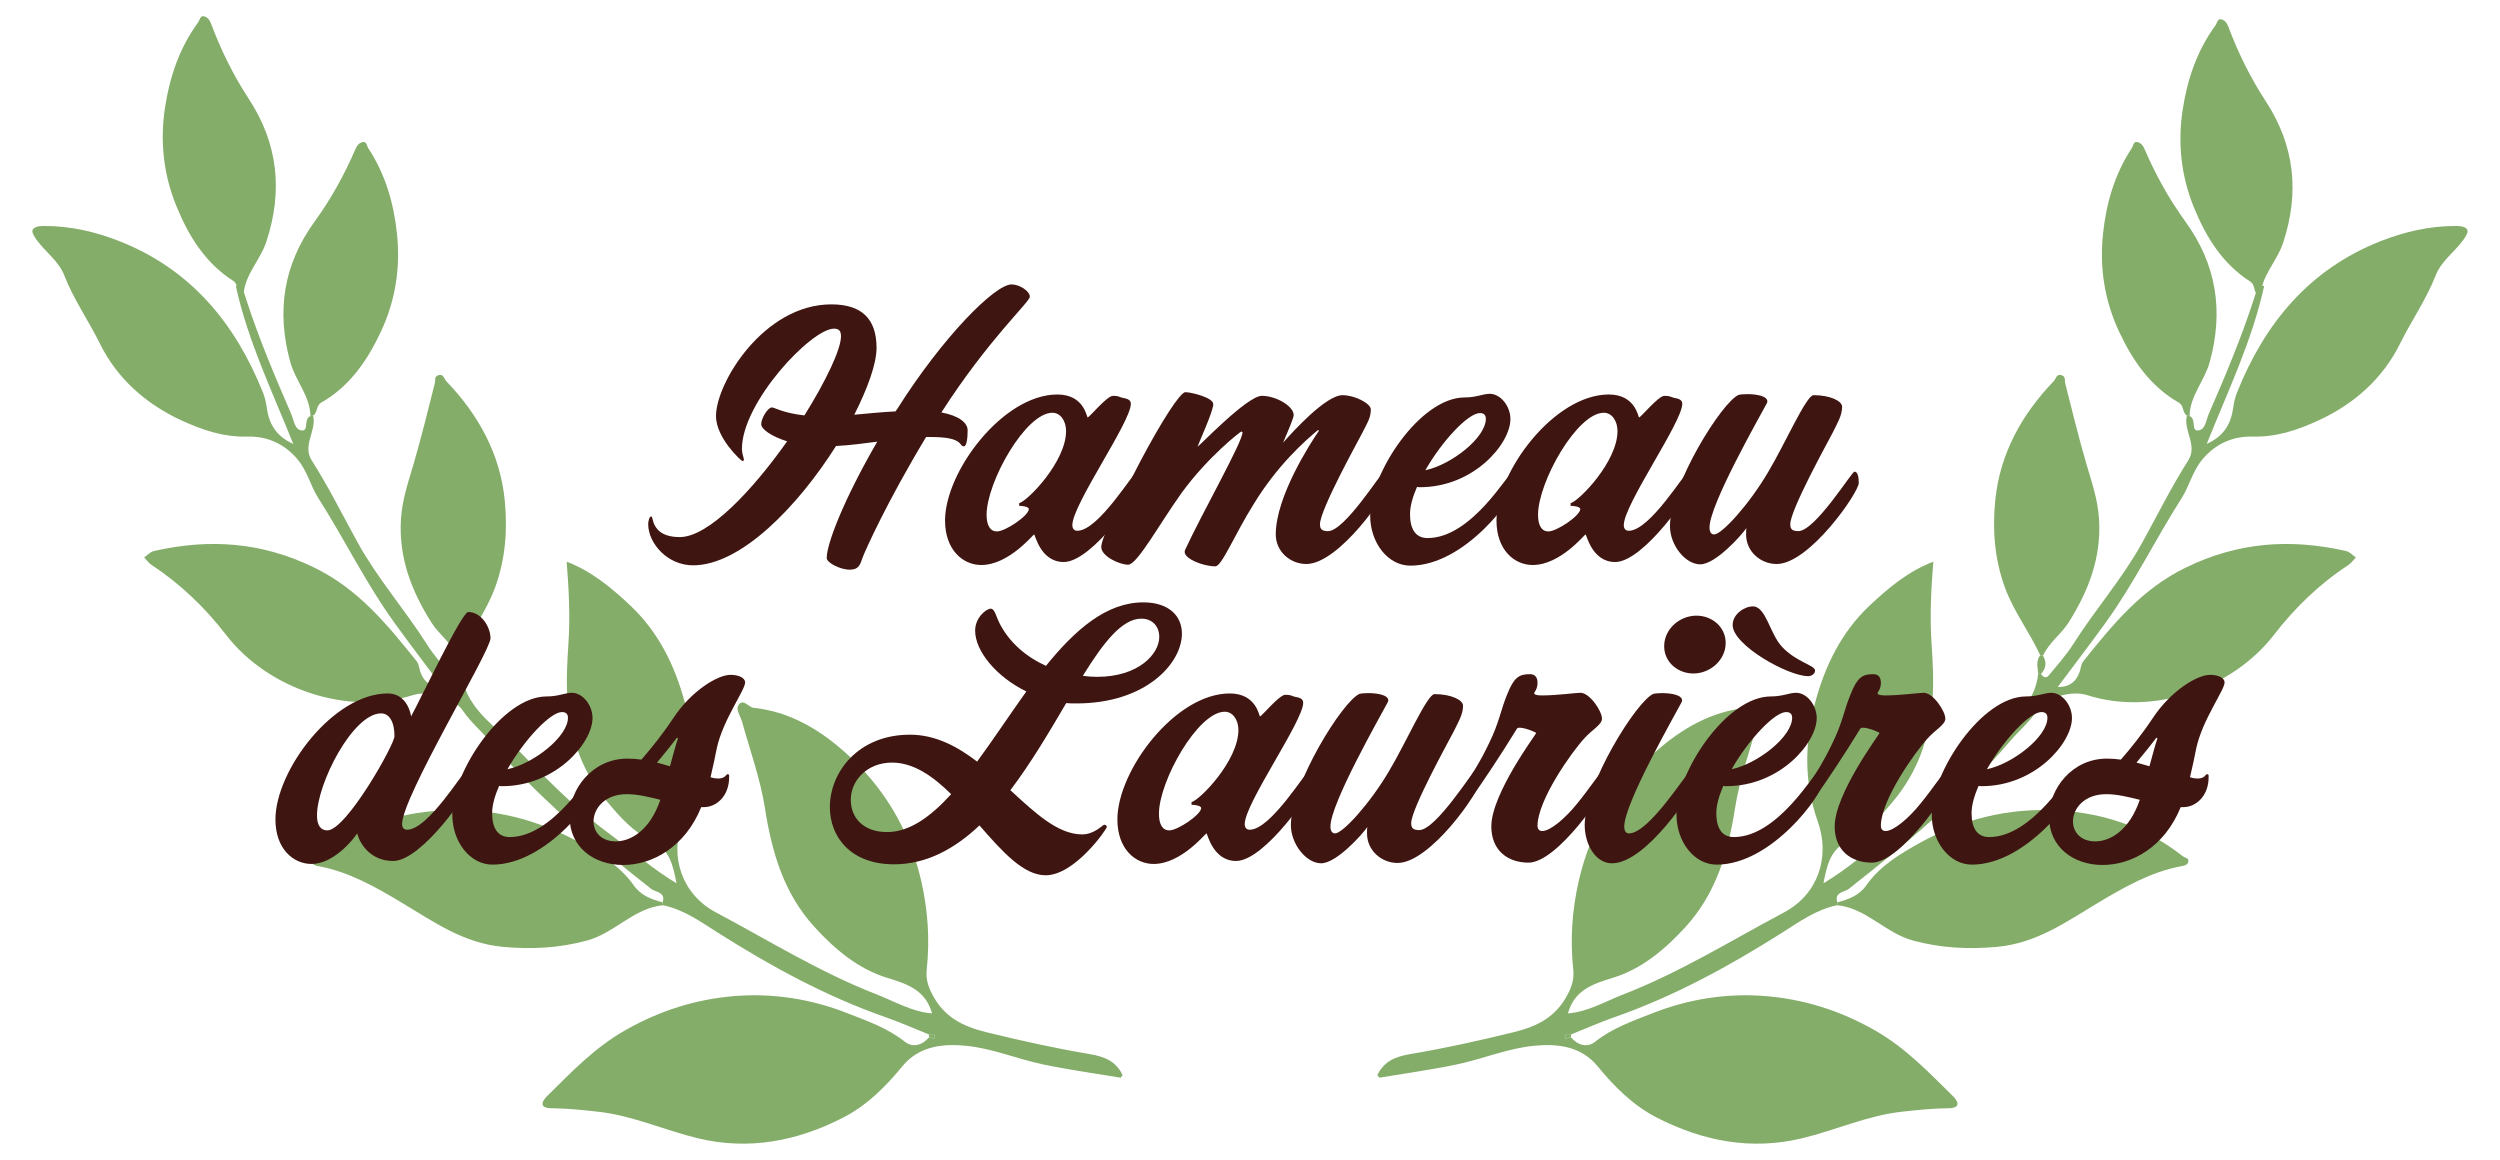
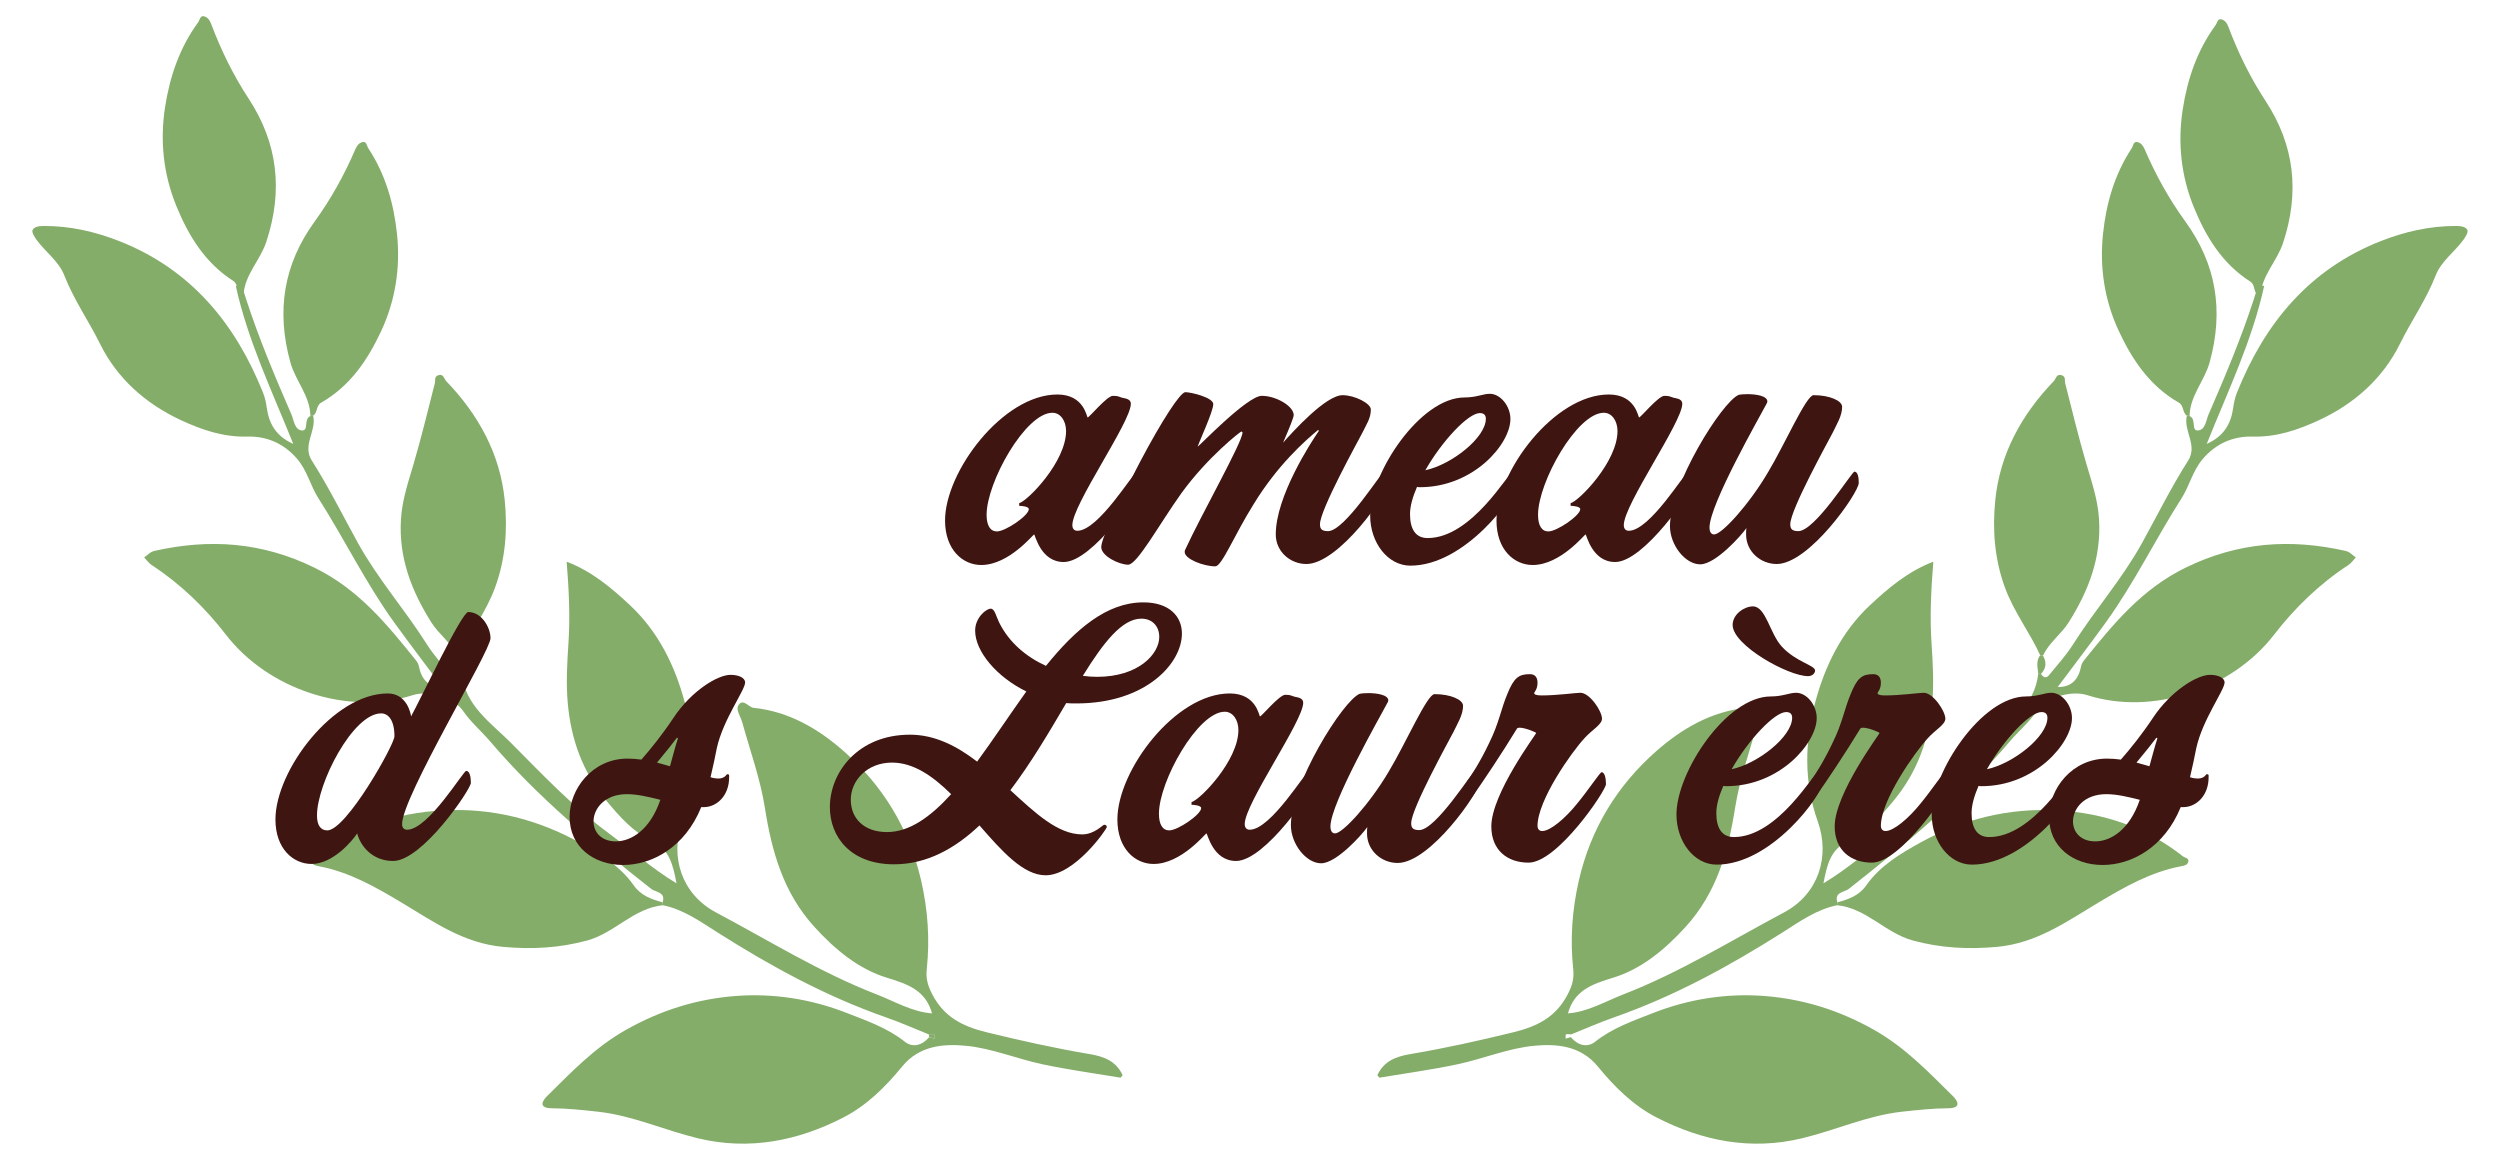
<svg xmlns="http://www.w3.org/2000/svg" id="Calque_1" x="0px" y="0px" viewBox="0 0 1080 501" style="enable-background:new 0 0 1080 501;" xml:space="preserve">
  <style type="text/css">	.st0{fill:#84AD6A;}	.st1{fill:#3F1511;}</style>
  <g>
    <g>
      <path class="st0" d="M286.24,389.83c1.51-4.48-3.08-4.39-4.89-5.81c-24.77-19.52-49.01-39.55-69.58-63.71   c-3.78-4.44-8.3-8.21-11.7-13.17c-4.07-5.96-14.92-9.03-21.75-6.84c-28.08,9.01-62.51-2.5-80.7-26.09   c-8.85-11.48-19.6-21.96-32.09-30.1c-1.27-0.83-2.18-2.2-3.26-3.31c1.49-0.95,2.46-2.37,4.52-2.83   c23.83-5.35,46.35-3.81,68.96,7.22c19.11,9.32,31.48,24.56,44.07,40.24c0.56,0.7,0.99,1.62,1.16,2.5   c1.11,5.5,4.04,8.96,10.07,8.85c-6.85-9.19-13.95-18.45-20.78-27.91c-12.29-17.04-21.47-36.01-32.76-53.69   c-3.38-5.3-4.73-11.72-9.04-16.82c-5.79-6.84-13.3-9.97-21.49-9.75c-10.48,0.28-19.68-2.87-28.79-7.09   c-15.3-7.09-27.62-18.09-34.96-32.96c-4.93-9.98-11.39-19.14-15.45-29.58c-2.37-6.1-7.98-9.99-11.8-15.14   c-0.98-1.32-2.37-3.46-1.91-4.46c0.69-1.49,2.88-1.75,4.91-1.76c11.37-0.04,22.26,2.48,32.68,6.59   c30.76,12.16,50,35.45,61.99,65.48c0.82,2.05,1.3,4.28,1.6,6.48c0.96,6.95,4.06,12.3,11.44,15.6   c-9.17-22.85-19.63-44.6-24.82-68.22c0.41-0.04,0.81-0.11,1.21-0.2c2.16,1.36,2.51,3.62,3.24,5.86   c5.51,16.96,12.42,33.39,19.53,49.72c1.12,2.57,1.38,6.9,4.71,7.03c2.9,0.11,0.54-5.02,3.51-6.2c0.41-0.03,0.81-0.09,1.2-0.19   c1.62,6.5-4.8,12.74-0.58,19.36c7.32,11.52,13.39,23.77,19.97,35.69c8.6,15.56,20.32,28.79,29.73,43.69   c3.03,4.79,6.9,9.06,10.52,13.46c1.18,1.43,2.45,0.79,3.36-0.6c0.41,0.01,0.81-0.02,1.21-0.08c1.48,13.82,12.75,21.28,21.18,29.75   c13.62,13.69,26.99,27.86,42.7,39.42c9.24,6.8,17.74,14.62,28.9,21.33c-1.52-8-3.1-14.53-10.11-17.92   c-8.48-4.09-14.34-10.7-20.27-17.86c-10.19-12.3-15.15-26.37-16.58-41.77c-0.8-8.65-0.31-17.47,0.27-26.17   c0.78-11.63,0.19-23.16-0.77-35.22c10.83,4.13,19.45,11.35,27.62,19.05c12.05,11.36,19.15,25.93,23.34,41.5   c4.6,17.06,5.07,34.5-1.05,51.68c-5.38,15.1-0.33,31.35,14.58,39.28c22.93,12.19,45.07,25.97,69.37,35.4   c7.91,3.07,15.44,7.6,23.98,8.22c-2.73-9.84-10.23-12.59-19.33-15.35c-12.48-3.78-22.67-12.33-31.52-22.05   c-13.25-14.56-18.36-32.29-21.34-51.32c-1.98-12.6-6.43-24.82-9.85-37.19c-0.71-2.56-3.11-5.48-1.32-7.61   c1.99-2.38,4.21,1.3,6.22,1.51c15.31,1.59,28.03,9.08,39.01,18.75c16.93,14.91,28.33,33.57,33.45,55.98   c2.89,12.67,3.77,25.33,2.41,38.09c-0.45,4.18,0.43,7.17,2.27,10.77c5.06,9.88,12.96,13.99,23.65,16.6   c14.66,3.58,29.37,6.87,44.2,9.36c6.69,1.12,11.55,3.05,14.49,9.14c-0.29,0.37-0.58,0.73-0.87,1.1   c-11.26-1.89-22.6-3.42-33.76-5.79c-11.1-2.36-21.88-6.93-33.04-7.99c-9.69-0.93-20.16-0.1-27.54,8.91   c-7.17,8.77-15.26,16.83-25.41,22.05c-19.83,10.21-40.81,14.31-62.86,9c-14.46-3.48-28.19-9.83-43.14-11.48   c-6.62-0.73-13.27-1.44-19.92-1.49c-6.14-0.04-4.05-3.33-2.06-5.29c10.49-10.33,20.43-20.86,33.78-28.44   c15.1-8.57,30.75-13.45,47.44-14.76c16.41-1.28,32.77,1.27,48.23,7.33c8.68,3.4,17.56,6.46,25.12,12.46   c3.33,2.64,7.5,1.54,10.44-2.02c0.75,0.21,1.51,0.42,2.26,0.63c-0.04-0.64,0.06-1.78-0.13-1.83c-0.72-0.2-1.54-0.03-2.33-0.01   c-6.16-2.47-12.24-5.17-18.5-7.36c-25.9-9.06-49.76-22.1-72.85-36.74c-7.38-4.68-14.59-9.86-23.43-11.67   C286.39,390.64,286.33,390.23,286.24,389.83z" />
      <path class="st0" d="M286.43,391.05c-12.7,1.25-20.91,12.04-32.83,15.26c-12,3.24-23.73,3.87-36.18,2.75   c-17.16-1.54-30.02-10.83-43.92-19.14c-11.15-6.66-22.65-13.27-35.79-15.71c-1.23-0.23-2.47-0.48-2.92-1.56   c-0.84-2.01,1.26-1.98,2.23-2.74c15.9-12.52,33.92-18.7,54.16-19.82c21.31-1.18,41.08,3.87,59.34,13.97   c8.49,4.7,17.35,9.99,23.2,18.34c3.17,4.53,7.67,6.09,12.51,7.41C286.33,390.23,286.39,390.64,286.43,391.05z" />
      <path class="st0" d="M134.1,179.74c-0.12-8.73-6.42-15.11-8.67-23.23c-6.15-22.22-2.9-42.34,10.47-60.77   c7.1-9.79,12.88-20.25,17.62-31.28c0.78-1.81,1.69-2.7,3.03-3.06c1.86-0.51,1.86,1.59,2.55,2.64   c7.42,11.24,11.04,23.92,12.41,37.06c1.51,14.45-0.64,28.62-6.86,41.96c-5.87,12.59-13.49,23.77-25.88,30.87   c-2.3,1.32-1.48,4.29-3.49,5.62C134.9,179.64,134.5,179.71,134.1,179.74z" />
      <path class="st0" d="M197.42,283.27c-2.55-5.69-7.89-9.3-11.07-14.37c-8.53-13.56-14.19-27.92-13.13-44.68   c0.54-8.47,3.16-15.97,5.46-23.82c3.38-11.52,6.2-23.19,9.16-34.83c0.32-1.27-0.36-2.85,1.47-3.46c2.34-0.78,2.5,1.53,3.47,2.55   c13.9,14.44,23.28,31.47,25.26,51.42c1.25,12.58,0.4,25.31-4.19,37.79c-3.87,10.53-10.65,19.22-15.22,29.19   C198.22,283.11,197.82,283.18,197.42,283.27z" />
-       <path class="st0" d="M198.63,283.07c1.97,2.49,1.05,5.28,0.87,8c-0.39,0.05-0.8,0.08-1.2,0.08c-2.25-2.41-2.55-5.03-0.88-7.88   C197.82,283.18,198.22,283.11,198.63,283.07z" />
      <path class="st0" d="M401.21,446.82c0.78-0.03,1.6-0.19,2.33,0.01c0.2,0.05,0.1,1.19,0.13,1.83c-0.75-0.21-1.51-0.42-2.26-0.63   C401.32,447.63,401.25,447.23,401.21,446.82z" />
      <path class="st0" d="M793.76,389.83c-1.51-4.48,3.08-4.39,4.89-5.81c24.77-19.52,49.01-39.55,69.58-63.71   c3.78-4.44,8.3-8.21,11.7-13.17c4.07-5.96,14.92-9.03,21.75-6.84c28.08,9.01,62.51-2.5,80.7-26.09   c8.85-11.48,19.6-21.96,32.09-30.1c1.27-0.83,2.18-2.2,3.26-3.31c-1.49-0.95-2.46-2.37-4.52-2.83   c-23.83-5.35-46.35-3.81-68.96,7.22c-19.11,9.32-31.48,24.56-44.07,40.24c-0.56,0.7-0.99,1.62-1.16,2.5   c-1.11,5.5-4.04,8.96-10.08,8.85c6.85-9.19,13.95-18.45,20.78-27.91c12.29-17.04,21.47-36.01,32.76-53.69   c3.38-5.3,4.73-11.72,9.04-16.82c5.79-6.84,13.3-9.97,21.49-9.75c10.48,0.28,19.68-2.87,28.79-7.09   c15.3-7.09,27.62-18.09,34.96-32.96c4.93-9.98,11.39-19.14,15.45-29.58c2.37-6.1,7.98-9.99,11.8-15.14   c0.98-1.32,2.37-3.46,1.91-4.46c-0.69-1.49-2.88-1.75-4.91-1.76c-11.37-0.04-22.26,2.48-32.68,6.59   c-30.76,12.16-50,35.45-61.99,65.48c-0.82,2.05-1.3,4.28-1.6,6.48c-0.96,6.95-4.06,12.3-11.44,15.6   c9.17-22.85,19.63-44.6,24.82-68.22c-0.41-0.04-0.81-0.11-1.21-0.2c-2.16,1.36-2.51,3.62-3.24,5.86   c-5.51,16.96-12.42,33.39-19.53,49.72c-1.12,2.57-1.38,6.9-4.71,7.03c-2.9,0.11-0.54-5.02-3.51-6.2c-0.41-0.03-0.81-0.09-1.2-0.19   c-1.62,6.5,4.8,12.74,0.58,19.36c-7.32,11.52-13.39,23.77-19.97,35.69c-8.6,15.56-20.32,28.79-29.73,43.69   c-3.03,4.79-6.9,9.06-10.52,13.46c-1.18,1.43-2.45,0.79-3.36-0.6c-0.41,0.01-0.81-0.02-1.21-0.08   c-1.48,13.82-12.75,21.28-21.18,29.75c-13.62,13.69-26.99,27.86-42.7,39.42c-9.24,6.8-17.74,14.62-28.9,21.33   c1.52-8,3.1-14.53,10.11-17.92c8.48-4.09,14.34-10.7,20.27-17.86c10.19-12.3,15.15-26.37,16.58-41.77   c0.8-8.65,0.31-17.47-0.27-26.17c-0.78-11.63-0.19-23.16,0.77-35.22c-10.83,4.13-19.45,11.35-27.62,19.05   c-12.05,11.36-19.15,25.93-23.34,41.5c-4.6,17.06-5.07,34.5,1.05,51.68c5.38,15.1,0.33,31.35-14.58,39.28   c-22.93,12.19-45.07,25.97-69.37,35.4c-7.91,3.07-15.44,7.6-23.98,8.22c2.73-9.84,10.23-12.59,19.33-15.35   c12.48-3.78,22.67-12.33,31.52-22.05c13.25-14.56,18.36-32.29,21.34-51.32c1.98-12.6,6.43-24.82,9.85-37.19   c0.71-2.56,3.11-5.48,1.32-7.61c-1.99-2.38-4.21,1.3-6.22,1.51c-15.31,1.59-28.03,9.08-39.01,18.75   c-16.93,14.91-28.33,33.57-33.45,55.98c-2.89,12.67-3.77,25.33-2.41,38.09c0.45,4.18-0.43,7.17-2.27,10.77   c-5.06,9.88-12.96,13.99-23.65,16.6c-14.66,3.58-29.37,6.87-44.2,9.36c-6.69,1.12-11.55,3.05-14.49,9.14   c0.29,0.37,0.58,0.73,0.87,1.1c11.26-1.89,22.6-3.42,33.76-5.79c11.1-2.36,21.88-6.93,33.04-7.99c9.69-0.93,20.16-0.1,27.54,8.91   c7.17,8.77,15.26,16.83,25.41,22.05c19.83,10.21,40.81,14.31,62.86,9c14.46-3.48,28.19-9.83,43.14-11.48   c6.62-0.73,13.27-1.44,19.92-1.49c6.14-0.04,4.05-3.33,2.06-5.29c-10.49-10.33-20.43-20.86-33.78-28.44   c-15.1-8.57-30.75-13.45-47.44-14.76c-16.41-1.28-32.77,1.27-48.23,7.33c-8.68,3.4-17.56,6.46-25.12,12.46   c-3.33,2.64-7.5,1.54-10.44-2.02c-0.75,0.21-1.51,0.42-2.26,0.63c0.04-0.64-0.06-1.78,0.13-1.83c0.72-0.2,1.54-0.03,2.33-0.01   c6.16-2.47,12.24-5.17,18.5-7.36c25.9-9.06,49.76-22.1,72.85-36.74c7.38-4.68,14.59-9.86,23.43-11.67   C793.61,390.64,793.67,390.23,793.76,389.83z" />
      <path class="st0" d="M793.57,391.05c12.7,1.25,20.91,12.04,32.83,15.26c12,3.24,23.73,3.87,36.18,2.75   c17.16-1.54,30.02-10.83,43.92-19.14c11.15-6.66,22.65-13.27,35.79-15.71c1.23-0.23,2.47-0.48,2.92-1.56   c0.84-2.01-1.26-1.98-2.23-2.74c-15.9-12.52-33.92-18.7-54.16-19.82c-21.31-1.18-41.08,3.87-59.34,13.97   c-8.49,4.7-17.35,9.99-23.2,18.34c-3.17,4.53-7.67,6.09-12.51,7.41C793.67,390.23,793.61,390.64,793.57,391.05z" />
      <path class="st0" d="M945.9,179.74c0.12-8.73,6.42-15.11,8.67-23.23c6.15-22.22,2.9-42.34-10.47-60.77   c-7.1-9.79-12.88-20.25-17.62-31.28c-0.78-1.81-1.69-2.7-3.03-3.06c-1.86-0.51-1.86,1.59-2.55,2.64   c-7.42,11.24-11.04,23.92-12.41,37.06c-1.51,14.45,0.64,28.62,6.86,41.96c5.87,12.59,13.49,23.77,25.88,30.87   c2.3,1.32,1.48,4.29,3.49,5.62C945.1,179.64,945.5,179.71,945.9,179.74z" />
      <path class="st0" d="M882.58,283.27c2.55-5.69,7.89-9.3,11.07-14.37c8.53-13.56,14.19-27.92,13.13-44.68   c-0.54-8.47-3.16-15.97-5.46-23.82c-3.38-11.52-6.2-23.19-9.16-34.83c-0.32-1.27,0.36-2.85-1.47-3.46   c-2.34-0.78-2.5,1.53-3.47,2.55c-13.9,14.44-23.28,31.47-25.26,51.42c-1.25,12.58-0.4,25.31,4.19,37.79   c3.87,10.53,10.65,19.22,15.22,29.19C881.78,283.11,882.18,283.18,882.58,283.27z" />
      <path class="st0" d="M881.37,283.07c-1.97,2.49-1.05,5.28-0.87,8c0.39,0.05,0.8,0.08,1.2,0.08c2.25-2.41,2.55-5.03,0.88-7.88   C882.18,283.18,881.78,283.11,881.37,283.07z" />
-       <path class="st0" d="M678.79,446.82c-0.78-0.03-1.6-0.19-2.33,0.01c-0.2,0.05-0.1,1.19-0.13,1.83c0.75-0.21,1.51-0.42,2.26-0.63   C678.68,447.63,678.75,447.23,678.79,446.82z" />
      <path class="st0" d="M976.52,127.68c0.54-8.71,7.14-14.78,9.78-22.78c7.22-21.9,4.93-42.15-7.53-61.21   c-6.62-10.13-11.89-20.85-16.1-32.09c-0.69-1.84-1.56-2.78-2.88-3.2c-1.84-0.6-1.93,1.5-2.68,2.51   c-7.96,10.87-12.18,23.36-14.18,36.41c-2.21,14.36-0.74,28.62,4.83,42.25c5.25,12.86,12.33,24.39,24.36,32.08   c2.24,1.43,1.27,4.35,3.21,5.78C975.72,127.55,976.11,127.64,976.52,127.68z" />
      <path class="st0" d="M105.19,127.41c0.55-8.79,7.21-14.91,9.87-22.98c7.28-22.09,4.97-42.52-7.6-61.74   c-6.68-10.21-11.99-21.03-16.24-32.37c-0.7-1.86-1.58-2.8-2.91-3.23c-1.85-0.6-1.95,1.51-2.7,2.54   C77.58,20.58,73.32,33.18,71.3,46.34c-2.23,14.49-0.74,28.87,4.87,42.62c5.3,12.98,12.44,24.6,24.57,32.37   c2.26,1.44,1.28,4.39,3.24,5.84C104.38,127.28,104.78,127.36,105.19,127.41z" />
    </g>
    <g>
-       <path class="st1" d="M406.68,178.17c7.61,1.44,11.34,4.45,11.34,7.75s-0.43,6.89-1.58,6.89c-2.44,0,0.29-4.02-14.36-4.02   c-0.57,0-1.29,0-2.01,0c-17.38,28.86-26.28,49.11-27.28,51.7c-1.15,3.02-1.44,5.6-5.74,5.6c-4.16,0-9.91-3.02-9.91-5.03   c0-6.32,7.61-25.7,21.83-50.26c-5.74,0.72-11.63,1.58-17.81,1.87c-16.23,25.7-40.93,51.55-61.75,51.55   c-11.06,0-19.39-9.48-19.39-17.81c0-1,0.43-3.3,1.29-3.3c0.57,0,0.57,1.58,1.15,3.02c0.72,1.58,2.58,5.89,11.2,5.89   c12.49,0,31.45-20.25,46.38-41.36c-6.75-2.15-11.2-5.17-11.2-7.47c0-2.44,2.87-7.18,4.6-7.18c1.15,0,4.88,2.44,14.07,3.45   c9.33-14.93,15.8-28.58,15.8-34.18c0-2.44-1.01-3.3-3.02-3.3c-9.76,0-39.78,31.74-39.78,51.98c0,1.87,0.86,4.02,0.86,4.6   c0,0.43-0.14,0.57-0.72,0.57c-0.43,0-11.34-9.91-11.34-19.39c0-14.36,20.68-48.25,49.83-48.25c13.35,0,19.53,6.46,19.53,18.81   c0,6.75-3.73,17.23-9.62,28.86c6.03-0.57,12.21-1.15,17.81-1.44l0.72-1c19.67-31.16,42.22-53.85,49.4-53.85   c3.45,0,7.9,2.87,7.9,5.31C444.88,130.49,427.07,146.43,406.68,178.17z" />
      <path class="st1" d="M459.52,242.79c-10.05,0-12.35-11.92-12.78-11.92s-10.91,13.21-22.83,13.21c-7.9,0-15.65-6.46-15.65-19.24   c0-21.11,24.99-54.42,48.54-54.42c11.63,0,12.64,9.91,13.07,9.91c0.72,0,8.33-9.33,10.91-9.33s2.44,0.43,4.16,0.86   c1.44,0.29,3.59,0.57,3.59,2.58c0,7.9-25.27,43.51-25.27,52.41c0,1.44,0.72,2.44,2.15,2.44c9.19,0,24.27-25.42,25.7-25.42   c1.29,0,1.87,2.44,1.87,5.17S472.01,242.79,459.52,242.79z M454.64,178.31c-11.63,0-28.43,30.01-28.43,44.09   c0,4.6,1.58,7.18,4.45,7.18c3.73,0,13.79-6.89,13.79-9.62c0-1.15-3.02-1.44-4.16-1.44v-1.15c3.73-1,20.25-17.95,20.25-31.16   C460.53,181.75,458.09,178.31,454.64,178.31z" />
      <path class="st1" d="M564.34,243.65c-6.89,0-13.21-5.31-13.21-12.78c0-16.37,15.08-39.63,18.67-44.8l-0.43-0.29   c-5.6,4.6-17.52,15.22-27.71,31.88c-8.47,13.5-13.79,27-16.66,27c-5.03,0-13.21-3.16-13.21-6.17c0-0.29,0-0.57,0.14-0.86   c7.04-15.37,24.84-46.67,24.84-50.83l-0.43-0.43c-0.43,0-14.65,11.06-25.99,26.71c-9.62,13.5-19.1,30.87-22.98,30.87   c-3.88,0-11.63-3.73-11.63-7.61c0-3.73,7.04-18.24,16.66-36.62c9.62-18.24,17.52-30.3,19.67-30.3c2.44,0,12.06,2.3,12.06,5.17   c0,3.16-6.17,16.37-6.75,18.38c0.43,0,21.4-21.97,27.71-21.97c6.17,0,13.79,4.45,13.79,8.33c0,1.01-1.87,5.6-4.6,11.92   c4.45-5.03,18.52-20.53,25.71-20.53c5.31,0,12.21,3.59,12.21,6.17c0,3.88-1.87,6.32-3.73,10.2c-2.01,3.88-18.24,33.17-18.24,39.35   c0,1.72,0.43,3.02,3.45,3.02c7.32,0,23.12-25.7,24.27-25.7c1.44,0,1.87,2.44,1.87,4.88C599.81,212.77,578.42,243.65,564.34,243.65   z" />
      <path class="st1" d="M609.29,244.36c-9.76,0-17.38-9.91-17.38-21.68c0-18.24,21.54-50.98,40.78-50.98c5.17,0,7.9-1.58,10.91-1.58   c4.6,0,8.9,5.31,8.9,10.91c0,10.77-15.94,29.44-39.06,29.44c-0.43,0-0.86,0-1.29-0.14c-1.87,4.31-3.02,8.33-3.02,11.77   c0,6.32,2.3,10.34,7.61,10.34c19.1,0,34.89-28.43,36.62-28.43c1.58,0,1.72,2.58,1.72,4.74   C655.09,213.92,633.12,244.36,609.29,244.36z M639.3,178.45c-5.03,0-16.37,12.06-23.55,24.7c11.34-2.44,26.14-14.07,26.14-22.26   C641.88,179.31,641.02,178.45,639.3,178.45z" />
      <path class="st1" d="M697.74,242.79c-10.05,0-12.35-11.92-12.78-11.92s-10.91,13.21-22.83,13.21c-7.9,0-15.65-6.46-15.65-19.24   c0-21.11,24.99-54.42,48.54-54.42c11.63,0,12.64,9.91,13.07,9.91c0.72,0,8.33-9.33,10.91-9.33s2.44,0.43,4.16,0.86   c1.44,0.29,3.59,0.57,3.59,2.58c0,7.9-25.27,43.51-25.27,52.41c0,1.44,0.72,2.44,2.15,2.44c9.19,0,24.27-25.42,25.7-25.42   c1.29,0,1.87,2.44,1.87,5.17S710.23,242.79,697.74,242.79z M692.86,178.31c-11.63,0-28.43,30.01-28.43,44.09   c0,4.6,1.58,7.18,4.45,7.18c3.73,0,13.79-6.89,13.79-9.62c0-1.15-3.02-1.44-4.16-1.44v-1.15c3.73-1,20.25-17.95,20.25-31.16   C698.74,181.75,696.3,178.31,692.86,178.31z" />
      <path class="st1" d="M767.52,243.65c-6.89,0-13.21-5.31-13.21-12.78c0-1.44,0-1.87,0.14-2.73c-2.3,3.3-13.36,15.65-19.96,15.65   c-6.46,0-13.07-8.33-13.07-16.51c0-17.52,22.4-53.71,29.73-56.72c0.57-0.14,2.01-0.29,3.73-0.29c3.59,0,8.62,0.72,8.62,3.16   c0,0.29-0.14,0.72-0.43,1.15c-3.02,5.74-24.56,43.37-24.56,53.28c0,2.15,0.86,3.02,2.01,3.02c3.3,0,15.08-12.92,23.26-26.85   c7.18-11.92,16.51-33.32,19.67-33.32c7.04,0,12.35,2.44,12.35,5.03c0,3.88-2.3,7.47-4.16,11.34   c-2.01,3.88-18.24,33.17-18.24,39.35c0,1.72,0.43,3.02,3.45,3.02c7.32,0,23.12-25.7,24.27-25.7c1.44,0,1.87,2.44,1.87,4.88   C802.99,212.77,781.6,243.65,767.52,243.65z" />
      <path class="st1" d="M173.7,356c0,1.44,0.72,2.44,2.15,2.44c9.19,0,24.27-25.42,25.56-25.42c1.44,0,2.01,2.44,2.01,5.17   s-20.97,33.75-33.6,33.75c-9.19,0-14.22-6.75-15.51-11.92c-2.01,3.16-10.48,13.21-19.67,13.21c-7.9,0-15.65-6.46-15.65-19.24   c0-21.11,24.99-54.42,48.54-54.42c8.19,0,9.91,8.62,10.05,9.91c3.88-6.89,21.83-45.09,24.7-45.09c5.74,0,9.62,6.61,9.62,11.34   C211.9,281.33,173.7,344.23,173.7,356z M164.65,308.18c-12.21,0-27.71,30.3-27.71,44.09c0,4.02,1.44,6.46,4.45,6.46   c8.19,0,29.01-37.05,29.01-40.64C170.4,310.77,167.53,308.18,164.65,308.18z" />
-       <path class="st1" d="M212.76,373.52c-9.77,0-17.38-9.91-17.38-21.68c0-18.24,21.54-50.98,40.78-50.98c5.17,0,7.9-1.58,10.91-1.58   c4.6,0,8.9,5.31,8.9,10.91c0,10.77-15.94,29.44-39.06,29.44c-0.43,0-0.86,0-1.29-0.14c-1.87,4.31-3.02,8.33-3.02,11.78   c0,6.32,2.3,10.34,7.61,10.34c19.1,0,34.9-28.43,36.62-28.43c1.58,0,1.72,2.58,1.72,4.74   C258.57,343.08,236.59,373.52,212.76,373.52z M242.77,307.61c-5.03,0-16.37,12.06-23.55,24.7c11.34-2.44,26.14-14.07,26.14-22.26   C245.35,308.47,244.49,307.61,242.77,307.61z" />
      <path class="st1" d="M309.68,323.12c-0.72,3.59-1.58,7.9-2.73,12.64c1.29,0.43,2.44,0.57,3.3,0.57c3.02,0,3.59-1.87,3.88-1.87   c0.72,0,0.86,0.14,0.86,0.72v0.29c0.14,8.33-5.46,13.21-10.91,13.21c-0.43,0-0.86,0-1.15,0c-7.04,17.38-21.25,24.99-33.75,24.99   s-23.12-7.61-23.12-20.82c0-12.06,9.91-25.13,24.99-25.13c2.01,0,4.02,0.14,6.03,0.43c4.16-4.74,9.33-11.2,13.79-17.95   c7.9-11.92,19.24-18.67,24.7-18.67c3.59,0,6.32,1.29,6.32,3.3C321.89,298.13,312.41,310.77,309.68,323.12z M270.77,343.08   c-9.48,0-14.36,6.17-14.36,11.77c0,4.45,3.16,8.62,9.62,8.62c6.61,0,14.79-4.88,19.24-17.95   C280.1,344.23,275.36,343.08,270.77,343.08z M292.45,318.67c-1.15,1.58-4.88,6.32-8.62,10.77c1.87,0.57,3.73,1,5.6,1.58   c1.44-5.31,2.58-9.48,3.45-12.06L292.45,318.67z" />
      <path class="st1" d="M465.05,303.88c-1.58,0-3.02,0-4.45-0.14c-7.18,12.21-15.08,25.7-24.12,37.62   c10.77,9.91,20.54,19.1,31.02,19.1c5.31,0,8.9-4.16,9.48-4.16c0.72,0,1.15,0.29,1.15,1c0,0.86-13.79,20.82-26.42,20.82   c-9.62,0-18.81-10.34-28.58-21.54c-10.63,10.05-22.83,16.8-36.91,16.8c-18.81,0-27.72-11.92-27.72-24.7   c0-14.93,12.06-31.3,34.61-31.3c10.91,0,20.39,5.03,29.01,11.63c7.04-9.62,14.07-20.25,21.25-30.3   c-12.92-6.32-22.11-17.38-22.11-26.28c0-5.6,4.74-9.48,6.75-9.48c1.72,0,2.3,3.3,3.59,5.89c4.31,8.76,11.78,14.93,20.25,18.81   c12.64-15.65,26.14-27.43,42.08-27.43c11.2,0,16.66,6.03,16.66,13.5C510.57,286.64,494.92,303.88,465.05,303.88z M385.35,329.44   c-10.63,0-17.81,7.61-17.81,16.08c0,7.9,5.6,13.93,15.65,13.93c9.76,0,18.81-6.61,27.71-16.37   C403.02,335.32,394.69,329.44,385.35,329.44z M493.05,267.26c-8.33,0-16.37,10.34-25.27,24.7c2.01,0.29,4.16,0.43,6.17,0.43   c17.95,0,26.85-9.91,26.85-17.23C500.81,270.7,497.94,267.26,493.05,267.26z" />
      <path class="st1" d="M533.97,371.94c-10.05,0-12.35-11.92-12.78-11.92c-0.43,0-10.91,13.21-22.83,13.21   c-7.9,0-15.65-6.46-15.65-19.24c0-21.11,24.99-54.42,48.54-54.42c11.63,0,12.64,9.91,13.07,9.91c0.72,0,8.33-9.33,10.91-9.33   c2.58,0,2.44,0.43,4.17,0.86c1.44,0.29,3.59,0.57,3.59,2.58c0,7.9-25.27,43.51-25.27,52.41c0,1.44,0.72,2.44,2.15,2.44   c9.19,0,24.27-25.42,25.7-25.42c1.29,0,1.87,2.44,1.87,5.17S546.47,371.94,533.97,371.94z M529.09,307.47   c-11.63,0-28.43,30.01-28.43,44.08c0,4.6,1.58,7.18,4.45,7.18c3.73,0,13.79-6.89,13.79-9.62c0-1.15-3.02-1.44-4.16-1.44v-1.15   c3.73-1.01,20.25-17.95,20.25-31.16C534.98,310.91,532.54,307.47,529.09,307.47z" />
      <path class="st1" d="M603.76,372.8c-6.89,0-13.21-5.31-13.21-12.78c0-1.44,0-1.87,0.14-2.73c-2.3,3.3-13.36,15.65-19.96,15.65   c-6.46,0-13.07-8.33-13.07-16.51c0-17.52,22.4-53.71,29.73-56.72c0.57-0.14,2.01-0.29,3.73-0.29c3.59,0,8.62,0.72,8.62,3.16   c0,0.29-0.14,0.72-0.43,1.15c-3.02,5.74-24.56,43.37-24.56,53.28c0,2.15,0.86,3.02,2.01,3.02c3.3,0,15.08-12.92,23.26-26.85   c7.18-11.92,16.51-33.32,19.67-33.32c7.04,0,12.35,2.44,12.35,5.03c0,3.88-2.3,7.47-4.16,11.34   c-2.01,3.88-18.24,33.17-18.24,39.35c0,1.72,0.43,3.02,3.45,3.02c7.32,0,23.12-25.71,24.27-25.71c1.44,0,1.87,2.44,1.87,4.88   C639.23,341.93,617.83,372.8,603.76,372.8z" />
      <path class="st1" d="M660.33,372.66c-9.05,0-16.08-5.31-16.08-15.65c0-14.07,19.39-39.92,19.39-40.35c0-0.29-4.74-2.3-7.18-2.3   c-0.57,0-1.01,0.14-1.15,0.43c-7.04,11.49-14.07,21.97-19.1,29.15c-0.43,0.72-1,1.15-1.58,1.15c-1.29,0-2.15-1.72-2.15-4.31   c0-1.01,0.86-2.44,1.29-3.16c1.87-2.73,5.6-8.33,9.48-16.51c4.31-8.62,5.17-14.79,7.9-21.25c2.87-7.18,5.03-8.62,9.76-8.62   c2.15,0,3.3,1.29,3.3,3.73c0,2.87-1.44,4.02-1.44,4.45c0,0.57,0.86,1.01,3.16,1.01c6.75,0,14.79-1.15,16.8-1.15   c4.02,0,9.33,7.9,9.33,11.2c0,2.58-4.45,4.88-7.61,8.47c-5.46,5.89-20.25,26.71-20.25,37.91c0,1,0.58,2.15,2.01,2.15   c3.59,0,10.05-5.6,14.93-11.63c5.46-6.61,10.05-13.79,10.77-13.79c1.29,0,1.87,2.58,1.87,5.17   C693.79,341.5,672.83,372.66,660.33,372.66z" />
-       <path class="st1" d="M696.37,372.95c-7.18,0-11.78-8.33-11.78-16.51c0-17.52,22.4-53.71,29.73-56.72   c0.57-0.14,2.01-0.29,3.73-0.29c3.59,0,8.62,0.72,8.62,3.16c0,0.29-0.14,0.72-0.43,1.15c-3.02,5.74-24.56,43.37-24.56,53.28   c0,2.15,0.86,3.02,2.01,3.02c8.9,0,25.42-27.14,26.71-27.14c1.58,0,1.72,3.3,1.72,5.31C732.13,340.78,711.31,372.95,696.37,372.95   z M731.56,290.95c-6.75,0-12.64-4.88-12.64-11.78c0-7.47,6.75-13.21,13.93-13.21c6.75,0,12.64,4.88,12.64,11.78   C745.49,285.21,738.74,290.95,731.56,290.95z" />
      <path class="st1" d="M741.61,373.52c-9.76,0-17.38-9.91-17.38-21.68c0-18.24,21.54-50.98,40.78-50.98c5.17,0,7.9-1.58,10.91-1.58   c4.6,0,8.9,5.31,8.9,10.91c0,10.77-15.94,29.44-39.06,29.44c-0.43,0-0.86,0-1.29-0.14c-1.87,4.31-3.02,8.33-3.02,11.78   c0,6.32,2.3,10.34,7.61,10.34c19.1,0,34.89-28.43,36.62-28.43c1.58,0,1.72,2.58,1.72,4.74   C787.42,343.08,765.44,373.52,741.61,373.52z M771.62,307.61c-5.03,0-16.37,12.06-23.55,24.7c11.34-2.44,26.14-14.07,26.14-22.26   C774.2,308.47,773.34,307.61,771.62,307.61z M781.1,292.1c-8.62,0-32.6-13.35-32.6-22.11c0-4.74,5.17-8.04,8.76-8.04   c5.6,0,7.32,11.78,12.49,17.38c6.03,6.61,14.36,8.04,14.36,10.34C784.11,290.81,782.96,292.1,781.1,292.1z" />
      <path class="st1" d="M808.66,372.66c-9.05,0-16.08-5.31-16.08-15.65c0-14.07,19.39-39.92,19.39-40.35c0-0.29-4.74-2.3-7.18-2.3   c-0.57,0-1.01,0.14-1.15,0.43c-7.04,11.49-14.07,21.97-19.1,29.15c-0.43,0.72-1,1.15-1.58,1.15c-1.29,0-2.15-1.72-2.15-4.31   c0-1.01,0.86-2.44,1.29-3.16c1.87-2.73,5.6-8.33,9.48-16.51c4.31-8.62,5.17-14.79,7.9-21.25c2.87-7.18,5.03-8.62,9.76-8.62   c2.15,0,3.3,1.29,3.3,3.73c0,2.87-1.44,4.02-1.44,4.45c0,0.57,0.86,1.01,3.16,1.01c6.75,0,14.79-1.15,16.8-1.15   c4.02,0,9.33,7.9,9.33,11.2c0,2.58-4.45,4.88-7.61,8.47c-5.46,5.89-20.25,26.71-20.25,37.91c0,1,0.58,2.15,2.01,2.15   c3.59,0,10.05-5.6,14.93-11.63c5.46-6.61,10.05-13.79,10.77-13.79c1.29,0,1.87,2.58,1.87,5.17   C842.12,341.5,821.16,372.66,808.66,372.66z" />
      <path class="st1" d="M851.88,373.52c-9.76,0-17.38-9.91-17.38-21.68c0-18.24,21.54-50.98,40.78-50.98c5.17,0,7.9-1.58,10.91-1.58   c4.6,0,8.9,5.31,8.9,10.91c0,10.77-15.94,29.44-39.06,29.44c-0.43,0-0.86,0-1.29-0.14c-1.87,4.31-3.02,8.33-3.02,11.78   c0,6.32,2.3,10.34,7.61,10.34c19.1,0,34.89-28.43,36.62-28.43c1.58,0,1.72,2.58,1.72,4.74   C897.69,343.08,875.72,373.52,851.88,373.52z M881.9,307.61c-5.03,0-16.37,12.06-23.55,24.7c11.34-2.44,26.14-14.07,26.14-22.26   C884.48,308.47,883.62,307.61,881.9,307.61z" />
      <path class="st1" d="M948.81,323.12c-0.72,3.59-1.58,7.9-2.73,12.64c1.29,0.43,2.44,0.57,3.3,0.57c3.02,0,3.59-1.87,3.88-1.87   c0.72,0,0.86,0.14,0.86,0.72v0.29c0.14,8.33-5.46,13.21-10.91,13.21c-0.43,0-0.86,0-1.15,0c-7.04,17.38-21.25,24.99-33.75,24.99   s-23.12-7.61-23.12-20.82c0-12.06,9.91-25.13,24.99-25.13c2.01,0,4.02,0.14,6.03,0.43c4.17-4.74,9.33-11.2,13.79-17.95   c7.9-11.92,19.24-18.67,24.7-18.67c3.59,0,6.32,1.29,6.32,3.3C961.01,298.13,951.54,310.77,948.81,323.12z M909.89,343.08   c-9.48,0-14.36,6.17-14.36,11.77c0,4.45,3.16,8.62,9.62,8.62c6.61,0,14.79-4.88,19.24-17.95   C919.23,344.23,914.49,343.08,909.89,343.08z M931.58,318.67c-1.15,1.58-4.88,6.32-8.62,10.77c1.87,0.57,3.73,1,5.6,1.58   c1.44-5.31,2.58-9.48,3.45-12.06L931.58,318.67z" />
    </g>
  </g>
</svg>